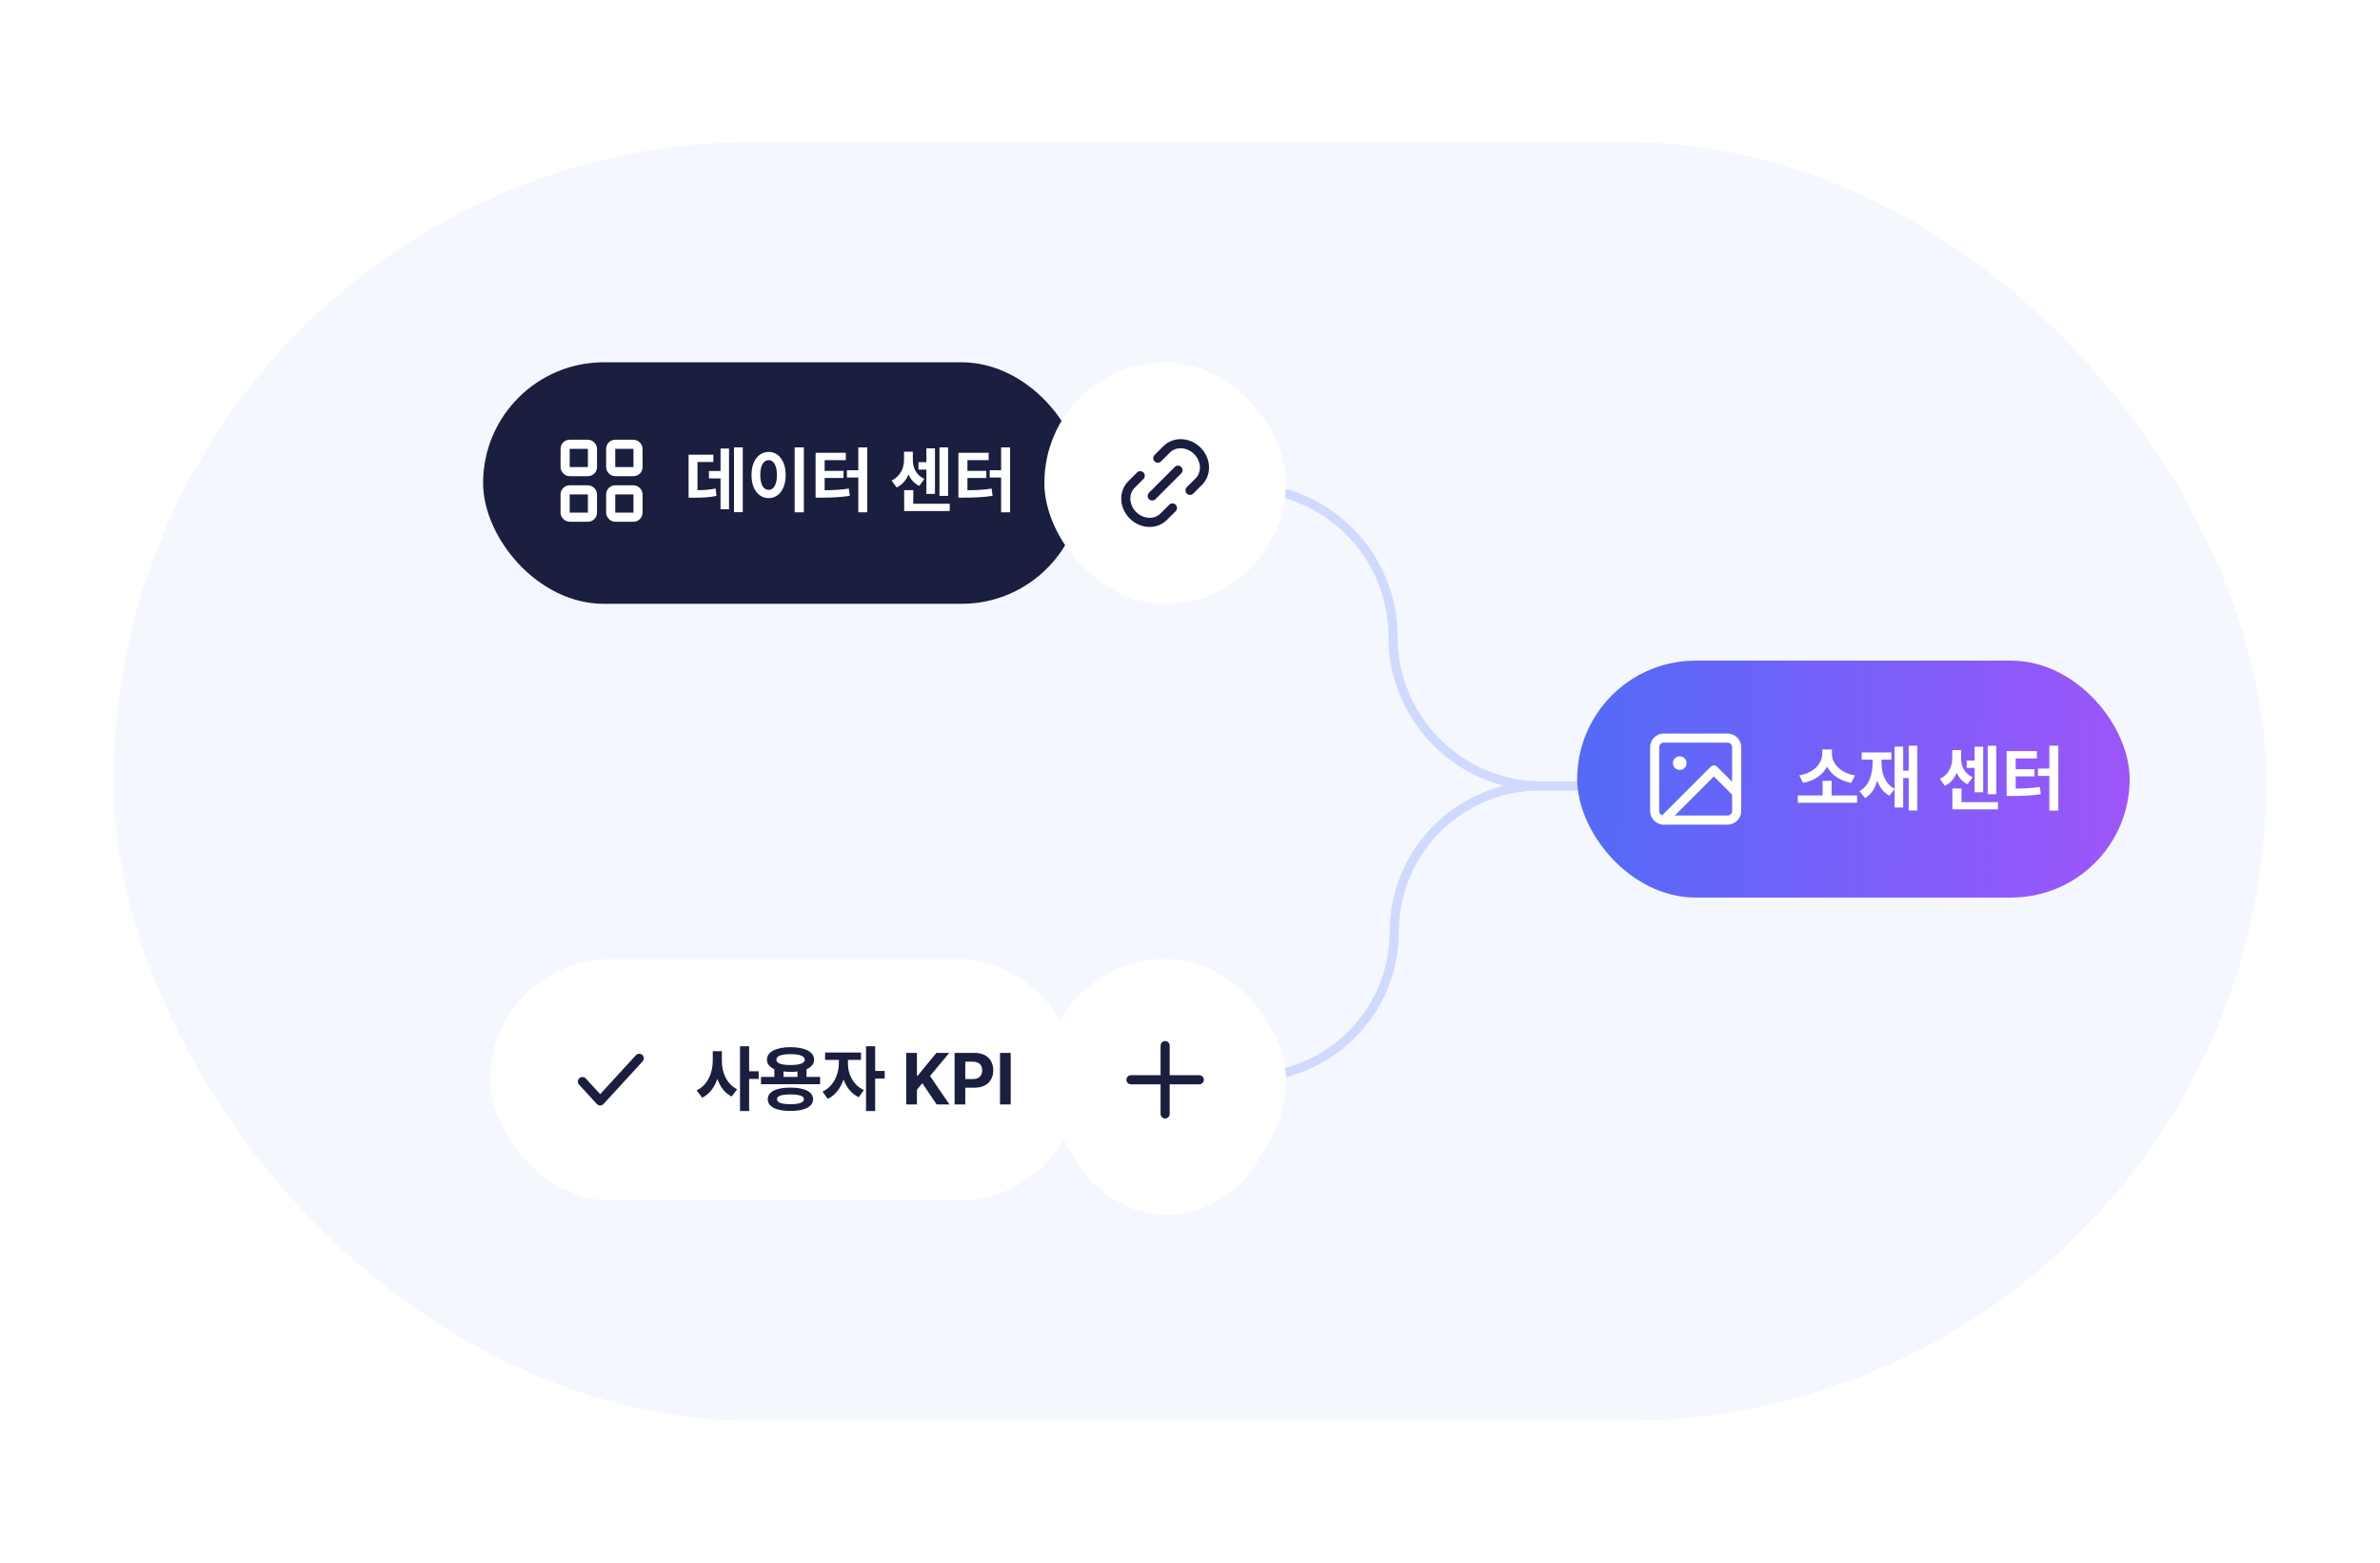
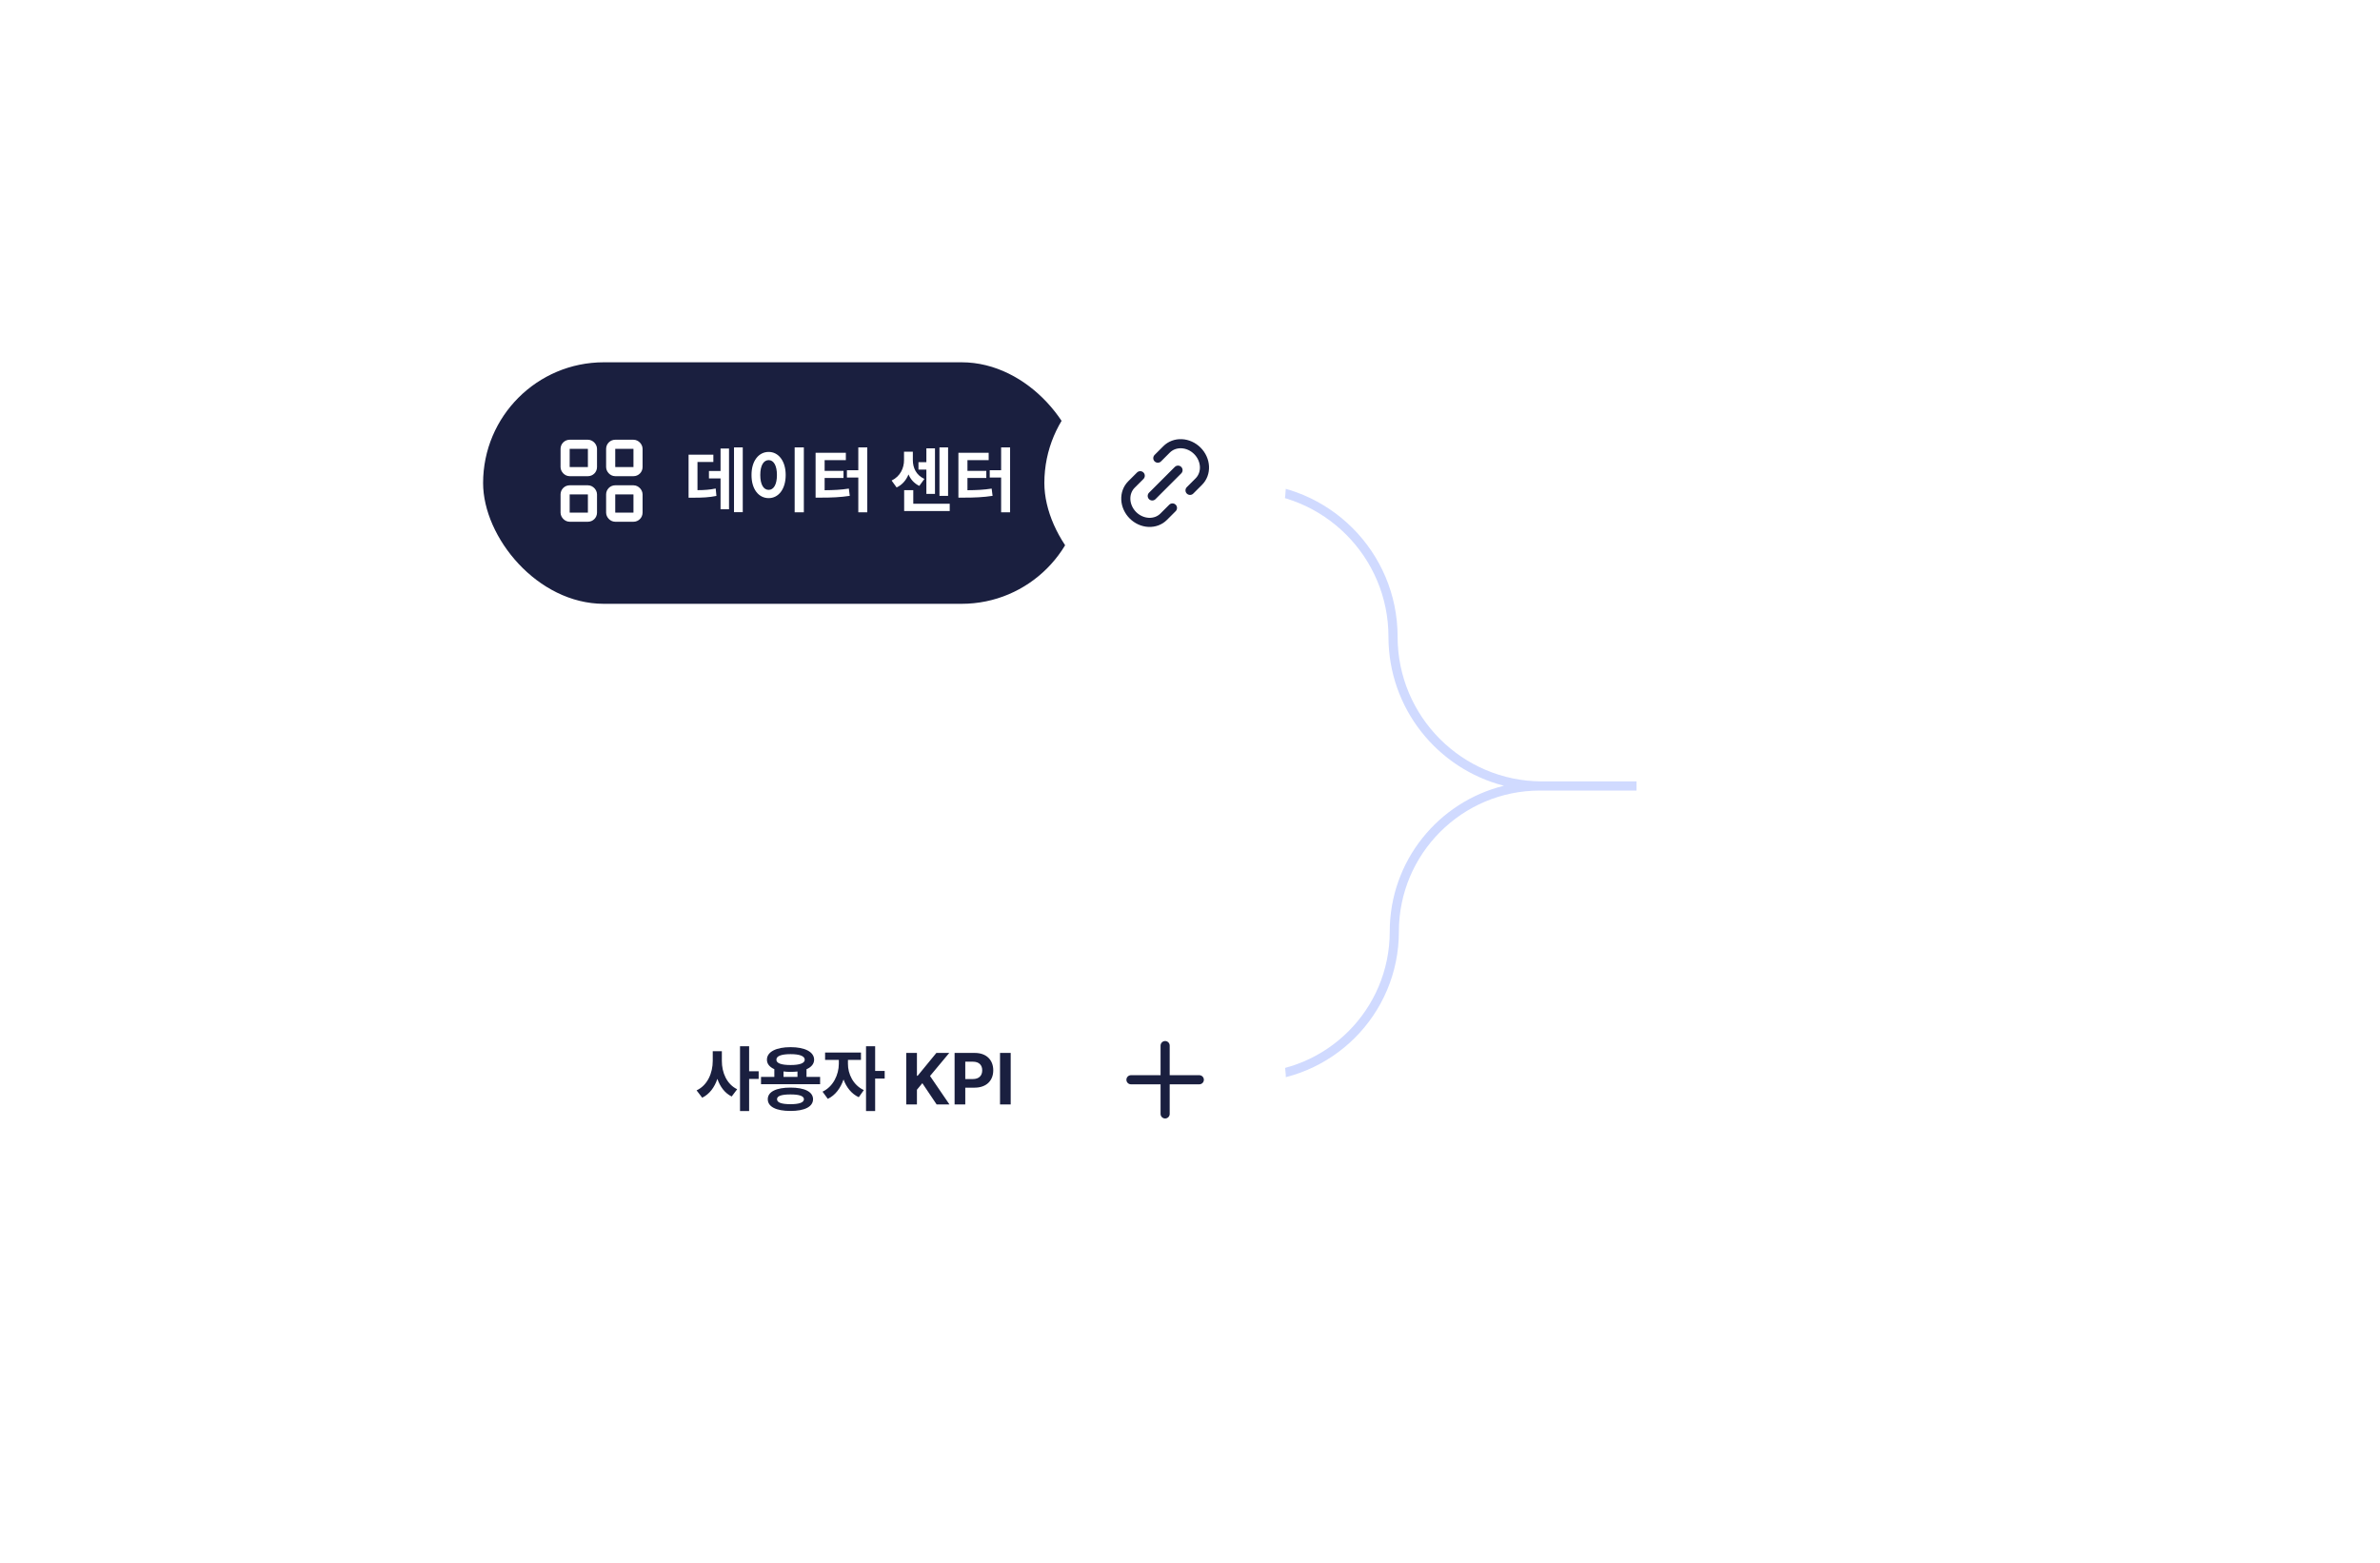
<svg xmlns="http://www.w3.org/2000/svg" width="335" height="220" viewBox="0 0 335 220" fill="none">
-   <rect opacity="0.2" x="16" y="20" width="303" height="180" rx="90" fill="#CDD8FF" />
  <path fill-rule="evenodd" clip-rule="evenodd" d="M175.079 69.288C186.321 69.288 195.435 78.402 195.435 89.644C195.435 99.737 202.342 108.216 211.688 110.612C202.459 112.883 195.614 121.214 195.614 131.144C195.614 142.11 186.724 151 175.758 151H163V152.288H175.758C187.435 152.288 196.902 142.822 196.902 131.144C196.902 120.178 205.792 111.288 216.758 111.288L217.079 111.288H219V111.288L230.346 111.288L230.346 110L217.027 110C205.808 109.972 196.723 100.869 196.723 89.644C196.723 77.69 187.033 68 175.079 68H137V69.288L175.079 69.288Z" fill="#D0DAFF" />
  <rect x="68" y="51" width="84.35" height="34" rx="17" fill="#1A1F3F" />
  <rect x="79.544" y="62.544" width="3.848" height="3.848" rx="0.641" stroke="white" stroke-width="1.283" />
  <rect x="79.544" y="68.958" width="3.848" height="3.848" rx="0.641" stroke="white" stroke-width="1.283" />
  <rect x="85.957" y="62.544" width="3.848" height="3.848" rx="0.641" stroke="white" stroke-width="1.283" />
  <rect x="85.957" y="68.958" width="3.848" height="3.848" rx="0.641" stroke="white" stroke-width="1.283" />
  <path d="M104.548 62.978V72.097H103.316V62.978H104.548ZM102.614 63.138V71.686H101.422V67.347H99.788V66.305H101.422V63.138H102.614ZM100.41 64.01V65.032H98.175V69.001C99.152 68.996 99.888 68.945 100.74 68.77L100.84 69.812C99.808 70.023 98.886 70.063 97.554 70.063H96.922V64.01H100.41ZM113.146 62.978V72.117H111.854V62.978H113.146ZM108.196 63.619C109.569 63.619 110.591 64.882 110.591 66.866C110.591 68.87 109.569 70.123 108.196 70.123C106.793 70.123 105.771 68.87 105.781 66.866C105.771 64.882 106.793 63.619 108.196 63.619ZM108.196 64.772C107.484 64.772 107.013 65.513 107.013 66.866C107.013 68.229 107.484 68.96 108.196 68.96C108.887 68.96 109.358 68.229 109.358 66.866C109.358 65.513 108.887 64.772 108.196 64.772ZM122.075 62.978V72.117H120.812V67.227H119.209V66.195H120.812V62.978H122.075ZM119.059 63.739V64.772H116.072V66.285H118.728V67.287H116.072V69.01C117.335 69.001 118.347 68.955 119.48 68.78L119.61 69.802C118.277 70.003 117.085 70.053 115.521 70.053H114.8V63.739H119.059ZM133.449 62.978V69.802H132.236V62.978H133.449ZM131.605 63.118V69.532H130.393V66.104H129.28V65.062H130.393V63.118H131.605ZM133.679 70.915V71.937H127.266V69.001H128.549V70.915H133.679ZM128.489 64.782C128.489 65.834 128.939 66.876 130.112 67.417L129.4 68.399C128.669 68.053 128.178 67.482 127.877 66.786C127.557 67.578 127.01 68.244 126.204 68.62L125.502 67.648C126.745 67.046 127.246 65.864 127.246 64.782V63.589H128.489V64.782ZM142.177 62.978V72.117H140.915V67.227H139.311V66.195H140.915V62.978H142.177ZM139.161 63.739V64.772H136.175V66.285H138.83V67.287H136.175V69.01C137.437 69.001 138.449 68.955 139.582 68.78L139.712 69.802C138.379 70.003 137.187 70.053 135.623 70.053H134.902V63.739H139.161Z" fill="white" />
  <rect x="147" y="51" width="34" height="34" rx="17" fill="white" />
  <path d="M162.97 64.495L164.206 63.259C164.477 62.988 164.804 62.779 165.168 62.642C165.532 62.506 165.926 62.446 166.328 62.465C166.73 62.484 167.132 62.582 167.511 62.754C167.889 62.925 168.237 63.167 168.535 63.465C168.833 63.763 169.075 64.111 169.246 64.489C169.418 64.868 169.516 65.27 169.535 65.672C169.554 66.074 169.494 66.468 169.358 66.832C169.221 67.196 169.012 67.523 168.741 67.794L167.505 69.03M165.031 71.504L163.794 72.741C163.523 73.012 163.197 73.221 162.833 73.357C162.469 73.493 162.074 73.553 161.672 73.534C160.861 73.496 160.067 73.136 159.465 72.535C158.864 71.933 158.504 71.139 158.466 70.328C158.427 69.516 158.712 68.753 159.259 68.206L160.496 66.969" stroke="#1A1F3F" stroke-width="1.283" stroke-linecap="round" stroke-linejoin="round" />
  <path d="M162.186 69.814L165.814 66.186" stroke="#1A1F3F" stroke-width="1.283" stroke-linecap="round" stroke-linejoin="round" />
  <rect x="69" y="135" width="82.958" height="34" rx="17" fill="white" />
-   <path d="M89.979 148.979L84.479 154.979L81.979 152.252" stroke="#1A1F3F" stroke-width="1.283" stroke-linecap="round" stroke-linejoin="round" />
  <path d="M101.606 149.346C101.596 150.979 102.298 152.633 103.761 153.334L102.989 154.357C102.012 153.876 101.356 152.974 100.975 151.871C100.579 153.054 99.873 154.021 98.841 154.527L98.049 153.495C99.592 152.783 100.324 151.04 100.324 149.346V147.983H101.606V149.346ZM105.444 147.282V150.799H106.787V151.881H105.444V156.401H104.162V147.282H105.444ZM115.435 151.601V152.623H107.118V151.601H108.992V150.508C108.325 150.213 107.95 149.762 107.95 149.176C107.95 148.073 109.242 147.412 111.277 147.412C113.291 147.412 114.584 148.073 114.594 149.176C114.589 149.767 114.198 150.228 113.521 150.518V151.601H115.435ZM111.267 153.104C113.241 153.104 114.433 153.685 114.443 154.737C114.433 155.81 113.241 156.391 111.267 156.391C109.262 156.391 108.07 155.81 108.07 154.737C108.07 153.685 109.262 153.104 111.267 153.104ZM111.267 154.066C110.004 154.066 109.363 154.286 109.373 154.737C109.363 155.208 110.004 155.439 111.267 155.439C112.499 155.439 113.151 155.208 113.161 154.737C113.151 154.286 112.499 154.066 111.267 154.066ZM111.277 148.394C109.984 148.394 109.272 148.665 109.282 149.176C109.272 149.677 109.984 149.927 111.277 149.927C112.549 149.927 113.271 149.677 113.271 149.176C113.271 148.665 112.549 148.394 111.277 148.394ZM110.285 151.601H112.249V150.839C111.948 150.874 111.622 150.889 111.277 150.889C110.921 150.889 110.59 150.874 110.285 150.829V151.601ZM119.354 149.767C119.344 151.16 120.085 152.763 121.588 153.455L120.877 154.457C119.86 153.991 119.133 153.059 118.732 151.961C118.321 153.169 117.575 154.191 116.518 154.687L115.776 153.675C117.299 152.964 118.061 151.27 118.071 149.767V149.206H116.137V148.164H121.187V149.206H119.354V149.767ZM123.182 147.282V150.759H124.524V151.831H123.182V156.401H121.899V147.282H123.182ZM127.561 155.479V148.224H129.064V151.44H129.164L131.8 148.224H133.614L130.908 151.47L133.644 155.479H131.84L129.826 152.483L129.064 153.405V155.479H127.561ZM134.365 155.479V148.224H137.211C138.865 148.224 139.807 149.236 139.807 150.669C139.807 152.122 138.845 153.114 137.171 153.114H135.868V155.479H134.365ZM135.868 151.901H136.931C137.822 151.901 138.253 151.4 138.253 150.669C138.253 149.947 137.822 149.456 136.931 149.456H135.868V151.901ZM142.262 148.224V155.479H140.759V148.224H142.262Z" fill="#1A1F3F" />
  <g filter="url(#filter0_d_1067_11777)">
    <rect x="149" y="137" width="30" height="30" rx="15" fill="white" />
  </g>
  <rect x="147" y="135" width="34" height="34" rx="17" fill="white" />
  <path d="M164 147.19V156.81" stroke="#1A1F3F" stroke-width="1.283" stroke-linecap="round" stroke-linejoin="round" />
  <path d="M159.19 152H168.81" stroke="#1A1F3F" stroke-width="1.283" stroke-linecap="round" stroke-linejoin="round" />
  <g clip-path="url(#clip0_1067_11777)">
-     <rect width="82" height="35" transform="translate(220 92)" fill="url(#paint0_linear_1067_11777)" />
-   </g>
-   <path d="M243.165 103.903H234.186C233.477 103.903 232.903 104.477 232.903 105.186V114.164C232.903 114.873 233.477 115.447 234.186 115.447H243.165C243.873 115.447 244.447 114.873 244.447 114.164V105.186C244.447 104.477 243.873 103.903 243.165 103.903Z" stroke="white" stroke-width="1.283" stroke-linecap="round" stroke-linejoin="round" />
+     </g>
  <path d="M236.431 108.392C236.962 108.392 237.393 107.962 237.393 107.43C237.393 106.899 236.962 106.468 236.431 106.468C235.899 106.468 235.469 106.899 235.469 107.43C235.469 107.962 235.899 108.392 236.431 108.392Z" fill="white" />
  <path d="M244.447 111.599L241.241 108.392L234.186 115.447" stroke="white" stroke-width="1.283" stroke-linecap="round" stroke-linejoin="round" />
  <path d="M261.403 111.983V113.005H253.055V111.983H256.543V109.918H257.815V111.983H261.403ZM257.855 106.15C257.855 107.453 259.028 108.826 261.112 109.147L260.571 110.209C258.968 109.918 257.775 109.061 257.174 107.924C256.573 109.056 255.39 109.923 253.797 110.209L253.256 109.147C255.32 108.826 256.482 107.443 256.492 106.15V105.499H257.855V106.15ZM269.881 104.978V114.097H268.658V109.527H267.886V113.676H266.674V111.061L265.952 112.023C265.106 111.577 264.559 110.82 264.239 109.878C263.933 110.96 263.392 111.837 262.525 112.353L261.733 111.371C263.116 110.59 263.587 108.976 263.587 107.233V106.942H262.044V105.92H266.223V106.942H264.83V107.233C264.83 108.821 265.301 110.334 266.674 111.041V105.108H267.886V108.485H268.658V104.978H269.881ZM280.994 104.978V111.802H279.781V104.978H280.994ZM279.15 105.118V111.532H277.937V108.104H276.825V107.062H277.937V105.118H279.15ZM281.224 112.915V113.937H274.811V111H276.094V112.915H281.224ZM276.033 106.782C276.033 107.834 276.484 108.876 277.657 109.417L276.945 110.399C276.214 110.053 275.723 109.482 275.422 108.786C275.102 109.577 274.555 110.244 273.749 110.62L273.047 109.648C274.29 109.046 274.791 107.864 274.791 106.782V105.589H276.033V106.782ZM289.722 104.978V114.117H288.46V109.227H286.856V108.195H288.46V104.978H289.722ZM286.706 105.739V106.772H283.72V108.285H286.375V109.287H283.72V111.011C284.982 111 285.994 110.955 287.127 110.78L287.257 111.802C285.924 112.003 284.732 112.053 283.168 112.053H282.447V105.739H286.706Z" fill="white" />
  <defs>
    <filter id="filter0_d_1067_11777" x="119" y="111" width="90" height="90" filterUnits="userSpaceOnUse" color-interpolation-filters="sRGB">
      <feFlood flood-opacity="0" result="BackgroundImageFix" />
      <feColorMatrix in="SourceAlpha" type="matrix" values="0 0 0 0 0 0 0 0 0 0 0 0 0 0 0 0 0 0 127 0" result="hardAlpha" />
      <feOffset dy="4" />
      <feGaussianBlur stdDeviation="15" />
      <feComposite in2="hardAlpha" operator="out" />
      <feColorMatrix type="matrix" values="0 0 0 0 0 0 0 0 0 0 0 0 0 0 0 0 0 0 0.1 0" />
      <feBlend mode="normal" in2="BackgroundImageFix" result="effect1_dropShadow_1067_11777" />
      <feBlend mode="normal" in="SourceGraphic" in2="effect1_dropShadow_1067_11777" result="shape" />
    </filter>
    <linearGradient id="paint0_linear_1067_11777" x1="5.19" y1="10.938" x2="79.497" y2="14.021" gradientUnits="userSpaceOnUse">
      <stop stop-color="#556AF9" />
      <stop offset="1" stop-color="#9D55F9" />
    </linearGradient>
    <clipPath id="clip0_1067_11777">
      <rect x="222" y="93" width="77.763" height="33.35" rx="16.675" fill="white" />
    </clipPath>
  </defs>
</svg>